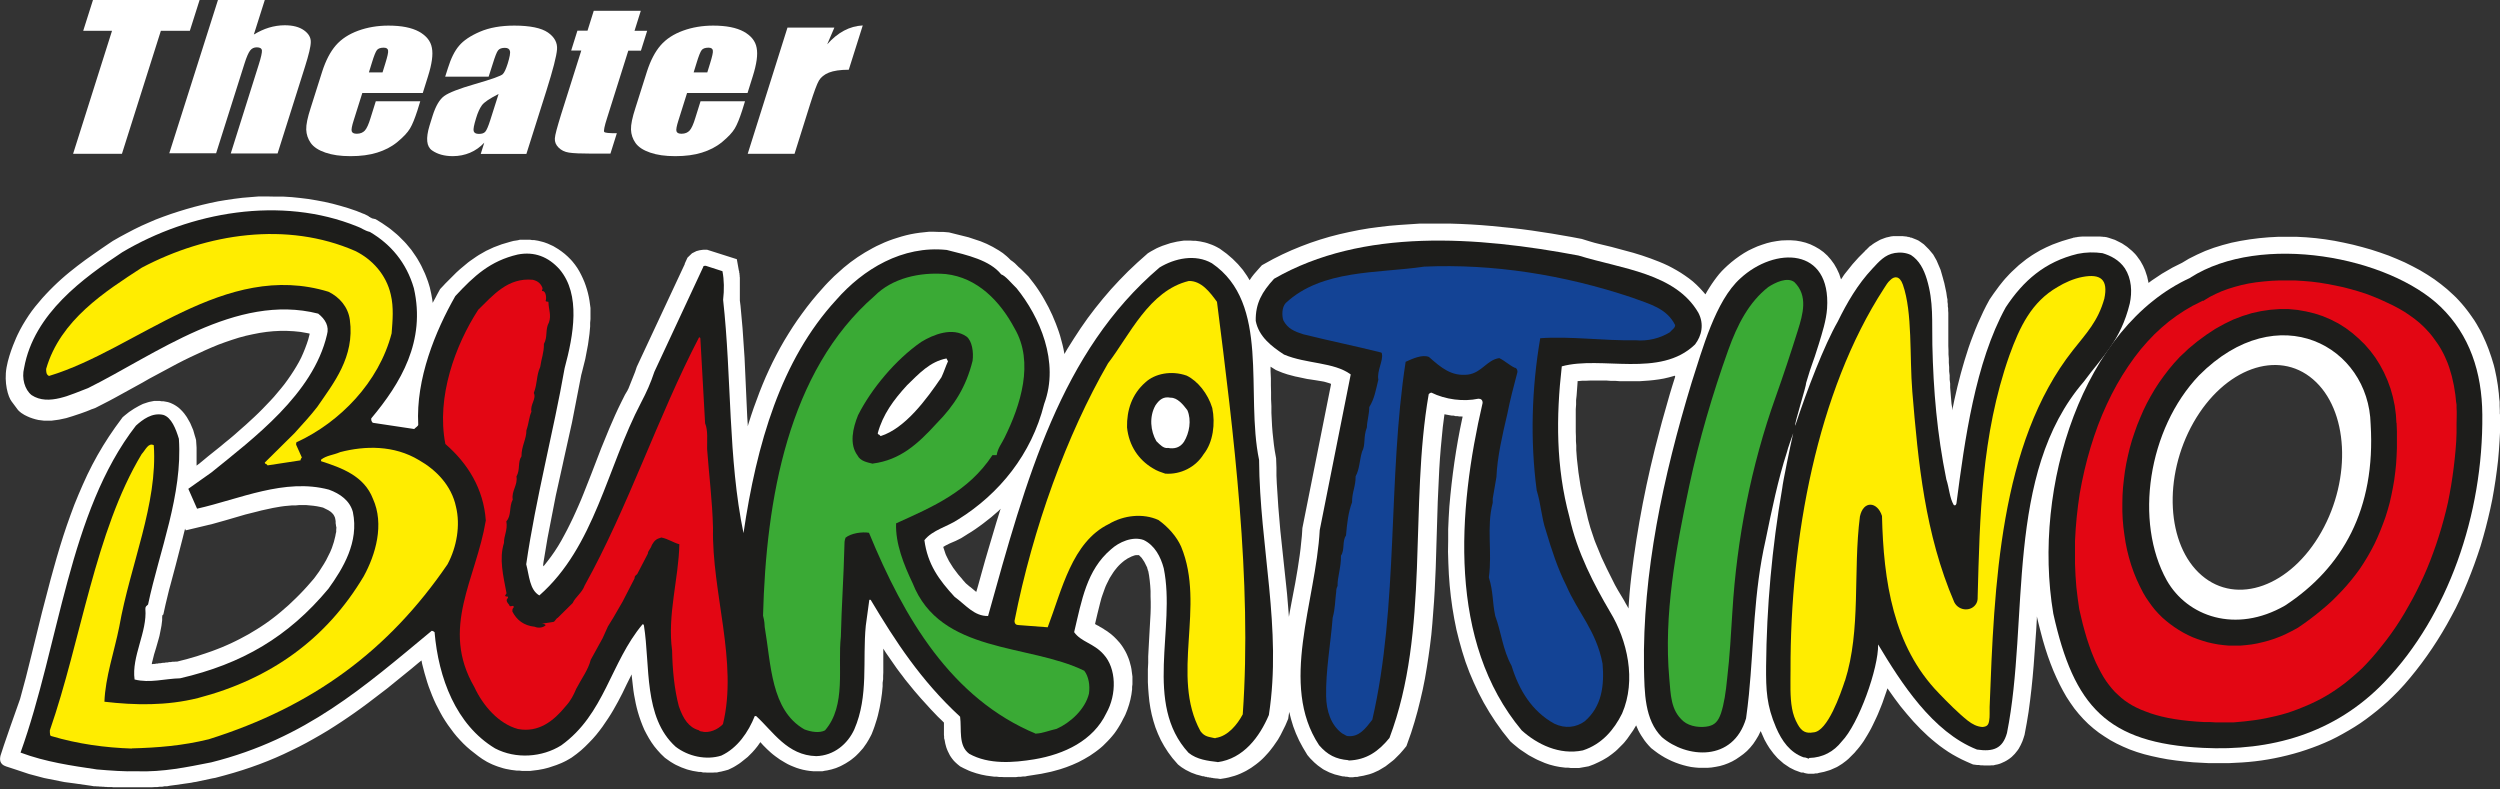
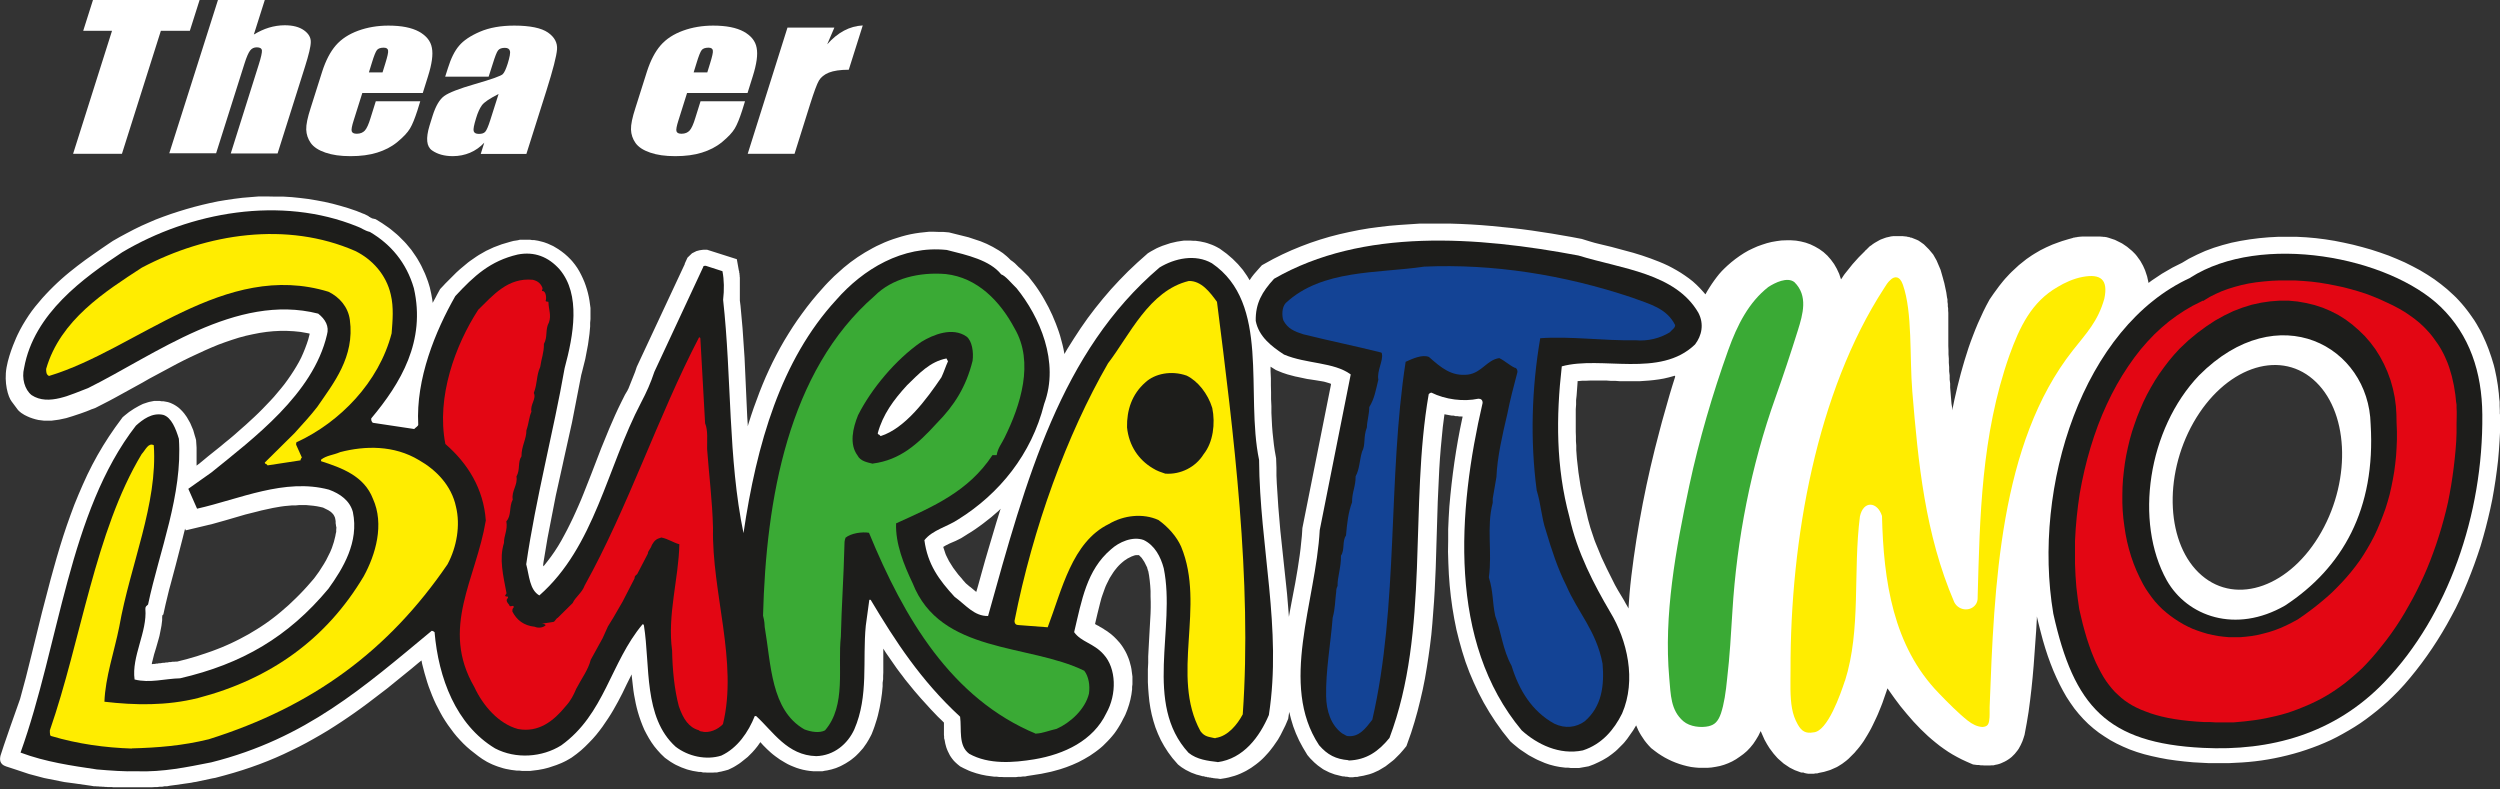
<svg xmlns="http://www.w3.org/2000/svg" id="Ebene_1" viewBox="0 0 148.42 46.84">
  <rect x="0" y="0" width="148.42" height="46.84" fill="#333333" stroke="none" />
  <defs>
    <style>.cls-1{fill:#fff;}.cls-2{fill:#134395;}.cls-3{fill:#3aaa35;}.cls-4{fill:#e30613;}.cls-5{fill:#ffed00;}.cls-6{fill:#1d1d1b;}</style>
  </defs>
  <path class="cls-1" d="m137.81,31.59c-1.82,3.22-5.01,4.37-7.1,2.57-2.09-1.79-2.31-5.86-.49-9.07,1.83-3.22,5.01-4.37,7.1-2.57,2.1,1.8,2.31,5.86.49,9.07m-38.36-9.25v.03s-.17.54-.17.54l-.16.53-.15.53-.15.53-.15.53-.14.53-.14.54-.14.54-.13.54-.13.54-.12.54-.12.54-.11.54-.11.54-.1.54-.1.54-.09.54-.09.54-.08.54-.08.54-.07.54-.07.54-.06.54-.05.54-.04.54-.02.3-.08-.15-.1-.17-.08-.15-.09-.15-.09-.15-.09-.15-.09-.15-.09-.16-.09-.16-.08-.16-.08-.16-.08-.16-.08-.16-.08-.16-.08-.16-.08-.17-.08-.17-.08-.17-.08-.17-.07-.17-.07-.17-.07-.17-.07-.17-.07-.17-.07-.18-.06-.18-.06-.18-.06-.18-.06-.18-.05-.18-.05-.18-.05-.18-.04-.18-.05-.21-.07-.29-.06-.26-.06-.26-.06-.26-.05-.26-.05-.26-.04-.26-.04-.26-.04-.26-.03-.27-.03-.26-.03-.26-.02-.26-.02-.27v-.27s-.02-.27-.02-.27v-.27s-.01-.27-.01-.27v-.27s0-.27,0-.27v-.27s0-.27,0-.27v-.27s.02-.27.02-.27v-.27s.03-.27.03-.27l.02-.27.02-.27.02-.27v-.05s.07,0,.07,0l.21-.02h.22s.23-.01.23-.01h.49s.25,0,.25,0h.26s.26.02.26.02h.27s.27.02.27.02h.28s.28,0,.28,0h.57s.29-.02.29-.02l.29-.02.29-.03.3-.04.29-.05.3-.07.29-.08.05-.02Zm-20.43.48l-1.7,8.53-.03.46-.04.38-.04.39-.05.39-.06.4-.06.4-.07.41-.07.41-.08.42-.08.42-.08.42-.08.43-.06.34-.03-.4-.04-.48-.04-.48-.05-.48-.05-.47-.05-.47-.05-.47-.05-.47-.05-.47-.05-.47-.05-.47-.04-.47-.04-.47-.04-.47-.03-.47-.03-.46-.03-.46-.02-.46v-.46s-.02-.56-.02-.56l-.08-.45-.05-.35-.04-.36-.04-.37-.03-.38-.02-.39-.02-.4v-.4s-.02-.41-.02-.41v-.41s-.01-.41-.01-.41v-.42s-.02-.42-.02-.42v-.27s0,0,0,0l.08.05.08.05.16.1.24.1.15.06.15.05.15.05.15.04.15.04.15.04.15.03.14.03.14.03.14.03.14.03.14.02.13.02.13.02.13.02.12.02.12.02.12.02.11.02.11.03.1.03.1.03.09.03Zm-19.61,7.38l-.03.08-.23.74-.22.74-.22.74-.22.75-.21.75-.21.76-.11.38-.04-.03-.06-.05-.06-.05-.06-.05-.06-.05-.06-.05-.07-.05-.07-.06-.07-.06-.06-.05-.02-.02-.08-.09-.08-.09-.07-.09-.07-.08-.07-.08-.07-.08-.06-.08-.06-.08-.06-.08-.06-.08-.06-.08-.05-.08-.05-.08-.05-.08-.05-.08-.05-.08-.04-.08-.04-.08-.04-.08-.04-.08-.04-.09-.03-.09-.03-.09-.03-.09-.03-.09-.02-.07.05-.03.05-.03.05-.03.06-.03.06-.03.06-.03.06-.03.07-.03.07-.03.07-.03.07-.03.07-.03.08-.04.08-.04.08-.04.08-.04.08-.05.08-.05.08-.05.08-.05.06-.04.23-.14.24-.16.24-.17.23-.17.23-.18.23-.18.22-.19.22-.19.11-.11Zm-39.44,1.02v.12s-.01.12-.01.12v.12s-.03.12-.03.12l-.02.12-.03.12-.03.12-.03.12-.04.12-.04.12-.04.12-.05.12-.05.12-.06.12-.06.12-.06.12-.06.12-.07.12-.07.12-.07.11-.07.11-.07.11-.07.11-.08.11-.08.11-.08.11-.06.08-.19.22-.21.24-.22.24-.22.23-.22.22-.22.21-.22.21-.23.2-.23.2-.23.19-.23.18-.24.18-.24.17-.24.16-.25.16-.25.15-.25.15-.26.14-.26.14-.26.13-.27.13-.27.12-.28.12-.28.11-.29.11-.29.1-.3.1-.3.1-.31.09-.31.09-.32.08-.23.06h-.09s-.1.01-.1.01h-.1s-.1.02-.1.02h-.09s-.09.02-.09.02h-.09s-.09.02-.09.02h-.09s-.17.03-.17.03h-.08s-.08.02-.08.02h-.08s-.08.02-.08.02h-.08s-.07.01-.07.01h-.03s0,0,0,0l.02-.11.03-.11.03-.12.03-.12.03-.12.04-.13.04-.13.04-.13.04-.14.04-.14.04-.14.04-.14.04-.15.03-.15.03-.15.03-.15.03-.16.02-.16.02-.16v-.17s.01-.11.01-.11l.06-.06.13-.59.07-.29.07-.29.07-.29.08-.29.08-.3.08-.3.08-.3.08-.3.08-.31.08-.31.08-.31.08-.31.08-.31.08-.32.07-.27.04.1,1.09-.26.25-.06.25-.06.25-.07.25-.07.25-.07.24-.07.24-.07.24-.07.24-.07.24-.07.24-.06.24-.06.24-.06.23-.06.23-.05.23-.05.23-.05.23-.04.23-.04.22-.03.22-.02.22-.02h.22s.21-.02.21-.02h.21s.21,0,.21,0l.21.02.21.02.21.03.2.04.17.04.04.02.04.02.04.02.04.02.04.02.04.02.04.02.04.02.03.02.03.02.03.02.03.02.03.02.02.02.02.02.02.02.02.02.02.02.02.02.02.02v.02s.03.02.03.02v.02s.02.02.02.02v.02s.02.02.02.02v.02s.02.02.02.02v.02s.01.02.01.02l.02.09.02.12v.12s.02.12.02.12v.12Zm128.44-6.61v-.25s-.01-.25-.01-.25v-.25s-.03-.25-.03-.25l-.02-.25-.03-.25-.03-.24-.04-.24-.04-.24-.05-.24-.05-.24-.06-.24-.07-.23-.07-.23-.08-.23-.08-.23-.09-.23-.09-.22-.1-.22-.1-.22-.11-.22-.12-.21-.12-.21-.13-.21-.14-.2-.14-.2-.15-.2-.15-.19-.16-.19-.17-.19-.17-.18-.19-.18-.34-.31-.37-.3-.39-.29-.41-.27-.43-.26-.45-.24-.46-.23-.48-.21-.49-.2-.51-.18-.52-.17-.53-.15-.54-.14-.54-.12-.55-.11-.56-.09-.56-.07-.56-.05-.56-.03h-.57s-.56,0-.56,0l-.56.03-.56.05-.55.07-.55.09-.54.11-.53.14-.52.16-.51.19-.49.22-.48.24-.4.24-.58.29-.62.36-.6.4-.2.15v-.03s-.02-.09-.02-.09l-.02-.09-.02-.09-.02-.09-.03-.09-.03-.09-.03-.09-.03-.09-.04-.09-.04-.09-.04-.09-.05-.09-.05-.09-.05-.09-.06-.09-.06-.08-.05-.07-.05-.07-.05-.06-.05-.06-.06-.06-.06-.06-.06-.06-.06-.05-.06-.05-.06-.05-.06-.05-.06-.05-.06-.04-.06-.04-.06-.04-.06-.04-.06-.04-.06-.03-.06-.03-.06-.03-.06-.03-.06-.03-.06-.03-.06-.03-.06-.02-.06-.02-.06-.02-.06-.02-.06-.02-.06-.02-.14-.04-.14-.02h-.06s-.06-.01-.06-.01h-.06s-.06-.01-.06-.01h-.06s-.06,0-.06,0h-.06s-.06,0-.06,0h-.06s-.06,0-.06,0h-.06s-.06,0-.06,0h-.11s-.06,0-.06,0h-.06s-.06,0-.06,0h-.06s-.06,0-.06,0h-.06s-.06,0-.06,0h-.06s-.06.01-.06.01h-.06s-.06.01-.06.01h-.06s-.06.02-.06.02h-.06s-.06.02-.06.02h-.06s-.08.03-.08.03l-.22.06-.2.06-.2.06-.2.07-.19.07-.19.07-.18.08-.18.08-.18.09-.18.09-.17.1-.17.1-.16.1-.16.11-.16.11-.15.12-.15.12-.15.12-.14.13-.14.13-.14.13-.13.13-.13.14-.13.14-.12.14-.12.15-.12.15-.11.15-.11.15-.11.15-.11.16-.13.19-.2.37-.17.34-.16.35-.16.35-.15.36-.14.36-.14.37-.13.37-.12.38-.12.38-.11.38-.11.39-.1.39-.1.39-.09.39-.09.39-.08.39-.05.23v-.15s-.04-.24-.04-.24l-.02-.24-.02-.24-.02-.24-.02-.24v-.24s-.03-.24-.03-.24v-.25s-.03-.24-.03-.24v-.25s-.02-.25-.02-.25v-.25s-.02-.25-.02-.25v-.25s-.01-.25-.01-.25v-.12s0-.12,0-.12v-.12s0-.12,0-.12v-.12s0-.12,0-.12v-.49s0-.12,0-.12v-.12s0-.13,0-.13v-.13s0-.13,0-.13v-.13s-.01-.13-.01-.13v-.13s-.02-.13-.02-.13v-.13s-.02-.13-.02-.13v-.14s-.03-.14-.03-.14l-.02-.14-.02-.14-.03-.14-.03-.14-.03-.14-.03-.14-.04-.14-.04-.15-.04-.14-.02-.07-.02-.07-.02-.07-.02-.07-.02-.07-.03-.07-.03-.07-.03-.07-.03-.07-.03-.07-.03-.07-.03-.07-.03-.07-.04-.07-.04-.07-.04-.07-.04-.07-.04-.07-.05-.06-.05-.06-.05-.06-.05-.06-.05-.06-.06-.06-.06-.06-.06-.06-.06-.06-.06-.06-.07-.05-.07-.05-.07-.05-.12-.08-.11-.05-.05-.02-.05-.02-.05-.02-.05-.02-.05-.02-.05-.02h-.05s-.05-.03-.05-.03h-.05s-.05-.02-.05-.02h-.05s-.05-.02-.05-.02h-.05s-.05-.01-.05-.01h-.05s-.05-.01-.05-.01h-.05s-.05,0-.05,0h-.05s-.05,0-.05,0h-.1s-.05,0-.05,0h-.05s-.05,0-.05,0h-.05s-.05,0-.05,0h-.05s-.04.01-.04.01h-.04s-.05.01-.05.01l-.08.02-.09.02-.09.02-.09.03-.08.03-.08.03-.08.03-.08.04-.07.04-.07.04-.07.04-.07.04-.06.04-.06.04-.06.05-.06.04-.06.04-.05.05-.05.05-.05.05-.05.05-.05.04-.04.05-.04.04-.04.04-.04.04-.04.04-.04.04-.04.04-.04.04-.04.04-.04.04-.09.1-.09.1-.09.1-.09.1-.08.1-.08.1-.08.1-.08.1-.08.1-.08.1-.07.1-.07.11-.07.1h0s-.11-.33-.11-.33l-.14-.3-.16-.28-.19-.26-.21-.24-.23-.21-.25-.18-.26-.15-.27-.13-.28-.1-.28-.07-.29-.05-.29-.02h-.29s-.29.01-.29.01l-.29.04-.29.05-.28.07-.28.09-.28.1-.27.12-.27.13-.26.15-.26.17-.25.18-.24.19-.23.2-.17.16-.17.17-.16.18-.15.19-.14.19-.14.2-.13.2-.13.21-.12.21h0s-.12-.14-.12-.14l-.2-.22-.21-.21-.22-.2-.23-.18-.24-.17-.24-.16-.25-.15-.25-.14-.25-.13-.26-.12-.26-.11-.26-.1-.26-.1-.26-.09-.26-.09-.26-.08-.26-.08-.26-.07-.26-.07-.26-.07-.26-.07-.26-.07-.25-.06-.25-.06-.25-.06-.24-.06-.24-.07-.23-.07-.29-.09-.63-.12-.58-.1-.58-.1-.59-.09-.59-.09-.6-.08-.6-.07-.6-.06-.6-.06-.6-.05-.61-.04-.61-.03-.61-.02h-.61s-.61,0-.61,0h-.61s-.6.04-.6.04l-.6.04-.6.05-.6.07-.6.08-.59.1-.59.12-.58.13-.58.15-.57.17-.57.19-.56.21-.56.23-.55.25-.54.27-.67.37-.19.21-.07.08-.07.08-.07.08-.07.08-.07.09-.07.09-.06.09-.06.09h0s-.15-.25-.15-.25l-.25-.36-.29-.34-.32-.32-.35-.3-.41-.3-.18-.1-.14-.07-.14-.06-.14-.05-.14-.05-.14-.04-.14-.03-.14-.03-.14-.02-.14-.02h-.14s-.14-.01-.14-.01h-.14s-.14,0-.14,0h-.14s-.14.02-.14.02l-.13.02-.13.02-.13.03-.13.03-.13.03-.12.04-.12.04-.12.04-.12.04-.12.05-.12.05-.11.05-.11.06-.11.06-.11.06-.18.11-.63.56-.54.51-.52.53-.5.54-.48.56-.46.57-.44.58-.42.6-.4.61-.39.62-.18.31v-.04s-.05-.27-.05-.27l-.06-.26-.07-.26-.07-.26-.08-.25-.09-.25-.09-.24-.1-.24-.1-.24-.11-.23-.11-.23-.12-.22-.12-.22-.12-.21-.13-.21-.13-.2-.13-.19-.14-.19-.14-.18-.17-.22-.07-.07-.03-.03-.03-.03-.03-.03-.03-.03-.03-.03-.03-.03-.03-.03-.03-.03-.03-.03-.03-.03-.03-.03-.03-.03-.03-.03-.04-.03-.03-.03-.04-.03-.04-.04-.04-.04-.04-.04-.04-.04-.04-.04-.04-.04-.05-.04-.05-.04-.05-.04-.06-.04-.03-.02-.04-.04-.1-.1-.11-.1-.11-.09-.11-.09-.12-.08-.12-.08-.12-.07-.12-.07-.12-.07-.12-.06-.12-.06-.12-.06-.12-.05-.12-.05-.12-.05-.12-.04-.12-.04-.12-.04-.12-.04-.12-.04-.12-.04-.12-.03-.12-.03-.12-.03-.12-.03-.12-.03-.12-.03-.12-.03-.12-.03-.2-.05-.35-.03h-.28s-.28-.01-.28-.01h-.28s-.28.03-.28.03l-.28.03-.27.04-.27.05-.26.06-.26.07-.26.08-.25.08-.25.09-.25.1-.24.11-.24.11-.23.12-.23.13-.23.13-.22.14-.22.14-.21.15-.21.15-.2.16-.2.16-.19.17-.19.17-.19.17-.18.18-.18.18-.17.18-.16.18-.31.35-.31.37-.3.38-.29.39-.28.39-.27.4-.26.41-.25.41-.24.42-.23.43-.22.43-.21.44-.2.44-.19.45-.18.45-.17.46-.17.46-.16.47-.15.47-.05.17v-.11s-.03-.44-.03-.44l-.02-.44-.02-.44-.02-.44-.02-.44-.02-.44-.02-.44-.02-.44-.02-.44-.03-.44-.03-.44-.03-.44-.03-.44-.04-.44-.04-.44-.04-.44-.04-.32h0s0-.07,0-.07v-.07s0-.06,0-.06v-.06s0-.07,0-.07v-.06s0-.06,0-.06v-.06s0-.06,0-.06v-.06s0-.06,0-.06v-.19s0-.06,0-.06v-.06s0-.06,0-.06v-.06s0-.06,0-.06v-.06s0-.06,0-.06v-.06s-.01-.06-.01-.06v-.06s-.01-.06-.01-.06v-.06s-.02-.06-.02-.06v-.06s-.02-.06-.02-.06l-.12-.67-1.76-.56h-.23s-.09.01-.09.01l-.13.02-.19.05-.26.13-.27.26-.16.35v.03s-2.85,6.1-2.85,6.1l-.04.12-.02.06-.02.06-.02.06-.02.05-.02.05-.02.05-.02.05-.02.05-.02.05-.02.05-.02.05-.02.05-.02.05-.02.05-.02.05-.02.05-.02.05-.02.05-.02.05-.02.05-.02.05-.02.05-.02.05-.03.05-.02.05-.03.05-.03.05-.03.05-.03.05-.03.05-.03.06-.19.38-.19.39-.18.39-.17.39-.17.39-.16.39-.16.39-.16.39-.15.39-.15.39-.15.39-.15.39-.15.38-.15.38-.15.38-.15.37-.16.37-.16.36-.16.35-.17.35-.17.34-.18.34-.18.33-.19.32-.2.31-.21.3-.22.29-.22.28v.02s-.03-.07-.03-.07v-.02s.02-.16.02-.16l.06-.36.06-.36.06-.36.06-.36.07-.36.07-.36.07-.36.07-.36.07-.36.07-.36.07-.36.08-.36.08-.36.08-.36.08-.36.08-.36.08-.37.08-.36.08-.36.08-.36.08-.36.08-.36.08-.36.07-.36.07-.36.07-.36.07-.36.07-.36.07-.36.07-.36.06-.31.04-.15.05-.2.05-.2.05-.2.05-.2.04-.21.04-.21.04-.21.04-.21.03-.21.03-.22.03-.22.02-.22.02-.22v-.22s.02-.22.02-.22v-.22s0-.22,0-.22v-.22s-.03-.22-.03-.22l-.03-.22-.04-.22-.05-.22-.06-.22-.07-.22-.08-.22-.09-.21-.1-.21-.11-.21-.12-.2-.14-.2-.16-.2-.1-.11-.08-.08-.09-.09-.09-.08-.09-.08-.09-.07-.09-.07-.1-.07-.1-.07-.1-.06-.1-.06-.1-.06-.11-.05-.11-.05-.11-.05-.11-.04-.11-.04-.11-.03-.12-.03-.12-.03-.12-.02-.12-.02h-.12s-.12-.02-.12-.02h-.12s-.12,0-.12,0h-.12s-.12,0-.12,0h-.12s-.12.03-.12.03l-.12.02-.14.02-.19.05-.17.05-.17.05-.17.05-.16.06-.16.06-.16.06-.15.07-.15.07-.15.07-.14.08-.14.08-.14.08-.14.09-.13.09-.13.09-.13.09-.12.09-.12.1-.12.1-.12.1-.12.1-.11.1-.11.1-.11.11-.11.11-.11.11-.11.11-.11.11-.11.11-.11.12-.19.2-.17.31-.11.21-.12.22-.04.08-.03-.22-.06-.33-.08-.36-.06-.2-.05-.16-.06-.16-.06-.16-.06-.15-.07-.15-.07-.15-.07-.15-.08-.15-.08-.14-.08-.14-.09-.14-.09-.13-.09-.13-.09-.13-.1-.12-.1-.12-.1-.12-.11-.12-.11-.11-.11-.11-.11-.11-.12-.11-.12-.1-.12-.1-.12-.1-.12-.09-.13-.09-.13-.09-.13-.09-.13-.08-.26-.16-.17-.04h0s0,0,0,0h0s0,0,0,0h0s0,0,0,0h0s0,0,0,0h0s-.01,0-.01,0h-.01s-.01-.01-.01-.01h-.01s-.01-.01-.01-.01h-.02s-.02-.02-.02-.02h-.02s-.02-.02-.02-.02h-.02s-.02-.03-.02-.03h-.03s-.03-.03-.03-.03l-.03-.02-.03-.02-.04-.02-.04-.02-.04-.02-.04-.02-.04-.02-.05-.02h-.01s-.42-.17-.42-.17l-.47-.16-.47-.14-.48-.13-.48-.11-.48-.09-.48-.08-.49-.06-.49-.05-.49-.03h-.49s-.49-.01-.49-.01h-.49s-.49.04-.49.04l-.48.04-.48.06-.48.07-.48.08-.48.1-.47.11-.47.12-.46.13-.46.14-.46.15-.45.16-.45.17-.44.19-.43.19-.43.21-.42.22-.41.22-.42.24-.24.16-.22.15-.22.15-.23.16-.23.16-.24.17-.24.17-.24.18-.24.18-.24.19-.24.19-.24.2-.24.21-.23.21-.23.22-.23.23-.22.23-.22.24-.21.25-.21.25-.2.26-.19.27-.18.28-.17.28-.16.29-.15.3s-.49,1.02-.65,1.93.09,1.75.3,2.02l.38.51.07.07.12.1.19.12.16.08.16.07.17.06.17.05.17.04.16.02.16.02h.16s.16,0,.16,0h.15s.15-.02.15-.02l.15-.02.14-.02.14-.03.14-.03.14-.03.13-.04.13-.04.13-.04.12-.04.12-.04.12-.04.12-.04.11-.04.11-.04.11-.04.1-.04.1-.04.09-.04.09-.03.14-.05.43-.22.39-.2.39-.21.4-.22.4-.22.4-.22.4-.22.4-.23.41-.22.41-.22.41-.22.41-.22.41-.21.41-.2.41-.19.41-.19.41-.18.41-.17.41-.15.41-.14.41-.13.41-.11.41-.09.41-.08.41-.06.4-.04.4-.02h.4s.4.02.4.02l.4.04.4.07.15.03h0s0,.02,0,.02h0s0,.02,0,.02l-.08.31-.09.27-.1.27-.11.27-.12.27-.14.27-.15.26-.16.26-.17.26-.18.26-.19.26-.2.25-.21.25-.21.25-.22.24-.23.24-.23.24-.24.24-.24.23-.25.23-.25.23-.25.22-.25.22-.25.22-.25.21-.26.21-.25.21-.25.2-.25.2-.25.2-.24.2-.22.18-.02.02-.04.03-.04.03-.04.03-.04.03-.04.03h0s0-.05,0-.05v-.34s0-.34,0-.34v-.34s-.03-.45-.03-.45l-.05-.18-.02-.06-.02-.07-.02-.07-.02-.07-.02-.07-.02-.07-.03-.07-.03-.07-.03-.07-.03-.07-.03-.07-.03-.07-.04-.07-.04-.07-.04-.07-.04-.07-.04-.07-.05-.07-.05-.07-.05-.07-.06-.07-.06-.07-.07-.07-.07-.07-.08-.07-.08-.06-.09-.06-.1-.06-.1-.05-.11-.05-.15-.05-.16-.03-.11-.02h-.11s-.11-.02-.11-.02h-.11s-.11,0-.11,0h-.11s-.1.02-.1.02l-.1.02-.1.02-.1.03-.09.03-.09.03-.09.03-.08.04-.08.04-.08.04-.07.04-.07.04-.07.04-.07.04-.06.04-.06.04-.06.04-.06.04-.06.04-.05.04-.05.04-.05.04-.05.04-.05.04-.13.11-.44.6-.37.54-.35.55-.33.56-.31.57-.29.58-.27.59-.26.6-.25.61-.23.62-.22.62-.21.63-.2.64-.19.64-.18.64-.18.65-.17.65-.17.65-.17.65-.16.65-.16.65-.16.65-.16.65-.16.64-.16.64-.17.63-.17.63S.08,44.65.03,44.86s-.07.51.33.64l.61.2.15.05.15.05.15.05.15.05.15.05.15.04.15.04.15.04.15.04.15.04.15.04.15.03.15.03.15.03.15.03.15.03.15.03.15.03.15.03.15.02.15.02.15.02.15.02.14.02.14.02.14.02.14.02.14.02.14.02.14.02.17.03h.11s.08.01.08.01h.08s.08.01.08.01h.08s.08.01.08.01h.08s.08.01.08.01h.08s.08.01.08.01h.08s.08,0,.08,0h.08s.08.01.08.01h.08s.08,0,.08,0h.08s.08,0,.08,0h.08s.08,0,.08,0h.08s.08,0,.08,0h.08s.08,0,.08,0h.08s.08,0,.08,0h.15s.08,0,.08,0h.08s.08,0,.08,0h.05s.13,0,.13,0h.16s.16,0,.16,0h.15s.15,0,.15,0h.15s.15-.01.15-.01h.15s.15-.02.15-.02h.15s.15-.03.15-.03h.15s.15-.03.15-.03l.15-.02.15-.02.14-.02.14-.02.14-.02.14-.02.14-.02.14-.02.14-.02.14-.03.14-.02.14-.03.14-.03.14-.03.14-.03.14-.03.14-.03.14-.03.17-.03.56-.15.53-.15.52-.16.51-.17.5-.18.49-.19.48-.2.47-.21.46-.22.45-.22.44-.23.43-.24.42-.24.42-.25.41-.26.4-.26.4-.27.39-.27.39-.28.38-.28.38-.29.38-.29.38-.29.37-.3.37-.3.37-.3.37-.3.37-.31.2-.16.04.21.07.27.07.27.08.27.08.27.09.27.1.26.1.26.11.26.12.26.13.25.13.25.14.25.15.24.16.24.17.23.17.23.18.22.19.21.2.21.21.2.22.19.23.18.23.18.24.17.28.17.18.09.15.07.15.06.16.06.16.05.16.05.16.04.16.03.16.03.16.02.16.02h.16s.16.02.16.02h.16s.16,0,.16,0h.16s.16-.02.16-.02l.16-.02.16-.02.16-.03.16-.03.16-.04.15-.04.15-.05.15-.05.15-.05.15-.06.15-.06.15-.07.14-.07.14-.08.17-.1.3-.22.26-.21.24-.22.23-.23.22-.23.21-.24.19-.24.18-.24.17-.25.17-.25.16-.25.15-.25.14-.25.14-.25.13-.25.13-.25.12-.25.12-.25.12-.24.12-.24.06-.13.02.17.03.26.03.26.03.26.04.26.05.26.05.26.06.26.07.26.08.26.09.26.1.26.11.26.13.25.14.25.15.24.17.24.19.23.2.22.24.23.14.1.1.07.1.07.1.06.1.06.11.06.11.05.11.05.11.05.11.04.11.04.11.04.11.03.12.03.12.03.12.02.12.02.12.02h.12s.12.03.12.03h.12s.12.01.12.01h.12s.12,0,.12,0h.12s.12-.01.12-.01h.12s.12-.03.12-.03l.12-.02.12-.03.12-.03.18-.05.19-.09.12-.06.12-.07.11-.07.11-.07.11-.08.1-.08.1-.08.1-.08.1-.08.09-.09.09-.09.09-.09.08-.09.08-.09.08-.1.08-.1.07-.1.07-.1.02-.03.08.09.1.11.11.11.11.11.12.11.12.11.12.1.13.1.14.1.14.1.15.09.15.09.16.09.17.08.17.07.18.07.19.06.19.05.2.04.2.03.21.02h.24s.17,0,.17,0h.14s.14-.03.14-.03l.14-.02.13-.03.13-.03.13-.04.13-.04.12-.05.12-.05.12-.06.11-.06.11-.06.11-.07.11-.07.1-.07.1-.08.1-.08.09-.08.09-.09.09-.09.08-.09.08-.09.08-.09.07-.1.07-.1.07-.1.06-.1.06-.1.06-.11.06-.11.06-.12.09-.23.08-.22.07-.22.07-.22.06-.22.05-.22.05-.22.04-.22.04-.22.03-.21.03-.21.02-.21.02-.21v-.21s.03-.21.03-.21v-.2s.01-.2.01-.2v-.2s0-.2,0-.2v-.2s0-.2,0-.2v-.19s0-.19,0-.19v-.19s0-.05,0-.05h0s.15.24.15.24l.16.23.16.23.16.23.16.23.17.23.17.22.17.23.18.22.18.22.18.22.19.22.19.22.2.22.2.22.2.22.21.22.21.22.22.21.14.14v.06s0,.07,0,.07v.08s0,.08,0,.08v.08s0,.09,0,.09v.09s0,.09,0,.09v.09s.01.1.01.1v.1s.03.1.03.1l.02.11.02.11.03.11.03.11.04.11.05.12.06.12.06.12.07.11.08.11.09.11.1.1.11.1.16.13.21.11.15.07.15.07.15.06.15.05.15.05.15.04.15.04.15.03.15.03.15.02.15.02.15.02h.15s.15.02.15.02h.15s.15.01.15.01h.14s.14,0,.14,0h.14s.14,0,.14,0h.14s.14-.02.14-.02h.14s.14-.02.14-.02h.13s.13-.03.13-.03l.13-.02.13-.02.13-.02.12-.02.13-.02.19-.03.19-.04.19-.04.19-.04.19-.05.18-.05.18-.05.18-.06.18-.06.18-.07.18-.07.18-.08.18-.08.17-.09.17-.09.17-.1.17-.1.16-.11.16-.11.16-.12.15-.12.15-.13.14-.14.14-.14.14-.15.13-.15.13-.16.12-.17.11-.17.11-.18.1-.18.08-.16.06-.11.07-.14.06-.15.06-.15.05-.15.05-.15.04-.15.04-.15.03-.15.03-.15.02-.15.02-.15v-.15s.02-.15.02-.15v-.16s0-.15,0-.15v-.15s-.02-.15-.02-.15l-.02-.15-.02-.15-.03-.15-.04-.15-.04-.15-.05-.15-.06-.15-.06-.14-.07-.14-.08-.14-.08-.13-.09-.13-.1-.13-.1-.11-.08-.09-.08-.08-.08-.08-.08-.07-.08-.07-.08-.06-.08-.06-.08-.06-.08-.05-.08-.05-.07-.05-.07-.04-.07-.04-.07-.04-.06-.04-.06-.03-.06-.03-.05-.03-.05-.03h0s.02-.09.02-.09l.04-.17.04-.17.04-.17.04-.16.04-.16.04-.16.04-.16.04-.15.04-.15.05-.15.05-.14.05-.14.05-.14.05-.13.06-.13.06-.12.06-.12.06-.12.07-.11.07-.11.07-.11.07-.1.08-.1.08-.1.09-.1.09-.09.1-.09.12-.1.04-.03.03-.02.03-.02.03-.02.03-.02.03-.02.03-.02.04-.02.04-.02.04-.02.04-.02.04-.02.04-.02.04-.02h.04s.04-.03.04-.03h.03s.03-.02.03-.02h.03s.03-.01.03-.01h.03s.03,0,.03,0h.03s.02,0,.02,0h.06s.02,0,.02,0h0s.01,0,.01,0l.02.02.02.02.02.02.02.02.02.02.02.02.02.02.02.02.02.03.02.03.02.03.02.03.02.03.02.03.02.03.02.03.02.04.02.04.02.04.02.04.02.04.02.04.02.04.02.04.02.05v.05s.03.05.03.05v.05s.02.01.02.01l.05.27.04.3.03.31.02.32v.32s.01.33.01.33v.34s-.01.35-.01.35l-.02.35-.02.36-.02.36-.02.36-.02.37-.02.37-.02.38v.38s-.02.38-.02.38v.38s0,.38,0,.38l.02.38.03.38.04.39.06.39.08.39.1.38.12.38.15.38.17.37.2.36.23.36.26.35.33.38.14.11.08.06.08.05.08.05.08.05.08.04.08.04.08.04.08.04.08.03.08.03.08.03.08.03.08.02.08.02.07.02.07.02.07.02h.07s.07.03.07.03h.07s.07.03.07.03h.07s.07.02.07.02h.06s.06.02.06.02h.06s.06.02.06.02h.06s.06.01.06.01h.06s.2.03.2.03l.31-.05.19-.04.18-.05.18-.05.17-.06.17-.07.17-.08.16-.08.15-.09.15-.09.14-.1.14-.1.14-.11.13-.11.12-.11.12-.12.11-.12.11-.12.11-.13.1-.13.1-.13.09-.13.09-.13.09-.13.08-.14.08-.14.07-.14.07-.14.07-.14.07-.14.06-.14.11-.26.06-.41h0s.11.43.11.43l.13.43.16.42.19.42.22.41.27.45.11.13.06.07.06.06.06.06.06.06.06.06.07.06.07.06.07.06.07.05.07.05.07.05.07.05.08.05.08.04.08.04.08.04.08.04.08.03.08.03.08.03.08.03.08.02.08.02.08.02.08.02.08.02.09.02h.08s.09.02.09.02h.08s.15.03.15.03h.19s.13-.02.13-.02h.13s.12-.03.12-.03l.12-.02.12-.02.12-.03.12-.03.12-.03.12-.04.11-.04.11-.05.11-.05.11-.05.1-.06.1-.06.1-.06.1-.06.09-.07.09-.07.09-.07.09-.07.09-.07.08-.07.08-.08.08-.08.08-.08.08-.08.07-.08.07-.08.07-.08.18-.22.28-.79.2-.64.18-.64.16-.64.15-.65.13-.65.11-.65.1-.65.09-.65.08-.66.06-.66.05-.66.05-.66.04-.66.03-.66.03-.66.02-.66.02-.66.02-.65.02-.65.02-.65.02-.65.03-.65.03-.64.03-.64.04-.63.05-.63.06-.63.06-.62.08-.62.02-.14.1.02.11.02.11.02.11.02h.11s.11.03.11.03h.11s.11.02.11.02h.11s.1.01.1.01l-.03.13-.13.63-.12.64-.11.65-.1.65-.09.66-.08.66-.07.66-.06.66-.04.67-.03.67v.67s-.01.67-.01.67l.02.67.03.67.05.67.07.66.09.66.11.65.13.65.16.64.18.64.2.63.23.62.26.61.28.6.31.59.34.58.37.57.4.56.47.59.17.15.11.09.11.09.11.09.11.08.12.08.12.08.12.08.12.08.13.07.13.07.13.07.14.07.14.06.14.06.14.06.14.05.15.05.15.04.15.04.15.03.16.03.16.02.16.02h.16s.16.02.16.02h.17s.17,0,.17,0h.17s.17-.03.17-.03l.17-.03.22-.04.19-.07.13-.05.13-.06.13-.06.12-.06.12-.06.12-.07.12-.07.11-.07.11-.08.11-.08.1-.08.1-.08.1-.09.09-.09.09-.09.09-.09.09-.09.08-.09.08-.1.08-.1.07-.1.07-.1.07-.1.07-.1.07-.1.06-.1.06-.1.06-.1.06.14.07.16.08.15.09.15.1.15.1.15.11.14.12.14.16.17.22.17.19.14.2.13.2.12.21.11.21.1.22.09.22.08.23.07.23.06.24.05.24.03.24.02h.24s.25,0,.25,0l.25-.02.25-.04.25-.05.24-.07.24-.09.24-.11.23-.13.22-.15.22-.16.21-.18.19-.2.18-.22.16-.24.15-.25.13-.27h0s.03.06.03.06l.04.09.04.09.04.09.04.09.04.09.05.09.05.09.05.09.05.08.05.08.05.08.06.08.06.08.06.08.06.08.07.08.07.08.07.08.07.07.08.07.08.07.08.07.08.07.09.06.09.06.09.06.09.06.1.05.1.05.1.05.11.04.27.1h.13s.07.03.07.03l.09.02.12.02h.11s.13,0,.13,0h.1s.1-.02.1-.02h.1s.1-.03.1-.03l.1-.02.1-.02.1-.02.1-.03.1-.03.1-.03.09-.03.09-.04.09-.04.09-.04.09-.04.09-.05.08-.05.08-.05.08-.05.08-.06.08-.06.08-.06.07-.06.07-.06.07-.07.07-.07.07-.07.07-.07.07-.07.06-.07.03-.04.09-.1.13-.16.12-.16.12-.17.11-.18.11-.18.11-.19.11-.2.1-.2.1-.21.1-.21.1-.22.09-.22.09-.22.09-.23.08-.23.08-.23.08-.23.06-.18.07.1.17.24.17.24.18.24.18.24.19.23.19.23.2.23.2.23.21.22.21.22.22.21.22.21.23.2.23.19.24.19.25.18.25.17.26.16.27.15.27.14.28.13.39.17.23.03h.11s.11.02.11.02h.11s.11.01.11.01h.11s.11,0,.11,0h.11s.11-.01.11-.01h.11s.11-.03.11-.03l.11-.02.11-.03.11-.04.11-.05.11-.05.11-.06.11-.07.1-.07.1-.08.09-.09.09-.09.08-.1.08-.1.07-.1.06-.11.06-.11.05-.11.05-.11.04-.11.04-.12.05-.16.13-.7.11-.67.09-.68.08-.68.07-.69.06-.69.05-.69.05-.7.05-.7.04-.7v-.13s.1.42.1.42l.13.51.13.49.14.47.15.46.16.44.17.43.18.41.19.4.2.38.21.37.23.35.24.34.26.32.27.3.29.29.31.27.32.25.34.23.35.22.37.2.38.18.4.17.42.15.43.13.44.11.46.1.48.09.49.07.51.06.53.05.55.03.39.02h.39s.39,0,.39,0h.39s.39-.02.39-.02l.39-.02.39-.03.39-.04.39-.05.38-.06.38-.07.38-.08.38-.09.38-.1.38-.11.37-.12.37-.13.37-.14.36-.15.36-.16.36-.18.35-.19.35-.2.35-.21.34-.22.34-.24.33-.25.33-.26.32-.27.32-.28.31-.3.31-.31.36-.39.35-.41.34-.42.33-.43.32-.44.31-.45.3-.46.29-.47.28-.48.27-.49.26-.49.24-.5.23-.51.22-.52.21-.53.2-.53.19-.54.18-.54.16-.55.15-.55.14-.56.13-.56.12-.57.1-.57.09-.57.08-.58.07-.58.05-.58.04-.58.03-.58v-.59s.02-.58.02-.58Z" />
-   <path class="cls-6" d="m107.4,45c.82-.02,1.47-.38,1.94-.98,1.01-1.04,2.19-4.37,2.16-5.76,1.36,2.27,3.23,5.2,5.87,6.24.96.14,1.52-.05,1.78-.98,1.34-6.7-.17-15.37,4.56-20.86,1.11-1.51,2.19-2.43,2.73-4.64.15-.69.11-1.47-.29-2.09-.34-.5-.84-.75-1.33-.9-.49-.07-.98-.06-1.47.04-1.96.47-3.24,1.61-4.27,3.17-1.81,3.28-2.44,7.89-2.93,11.65-.03.11-.09.14-.16.09-.25-.42-.27-1.02-.44-1.52-.55-2.71-.77-5.26-.83-7.99-.03-1.38.08-2.55-.33-3.9-.18-.59-.45-1.11-.94-1.43-.31-.15-.65-.17-.96-.12-.59.1-.93.5-1.33.93-.88.94-1.5,2.01-2.06,3.15-.8,1.4-1.81,4.02-2.52,6.17-.08-.05.66-2.35.65-2.55.38-1.29.34-.97.75-2.3.2-.66.44-1.39.49-2.11.24-3.65-3.1-3.67-5.15-1.78-1.48,1.33-2.26,4.24-2.89,6.18-1.7,5.6-2.92,11.32-2.83,16.92.03,1.48.03,3.1,1.06,4.13,1.47,1.26,4.23,1.49,5-1.11.07-.48.12-.95.17-1.42.3-3.07.28-6.05.99-9.17.37-1.8.74-3.6,1.27-5.23,0-.08.37-1.11.37-1.11-.16.69-.62,2.91-.65,3.25-.61,3.54-.93,7.06-.96,10.59-.01,1.42.03,2.32.59,3.63.35.81.83,1.48,1.63,1.77.16,0,.25.08.33.08" />
  <path class="cls-6" d="m80.06,45.15c1.06-.03,1.79-.55,2.43-1.34,2.4-6.36,1.17-13.74,2.33-20.41,0,0,.08-.09.16-.09.83.41,1.9.55,2.79.36.16,0,.25.08.25.25-1.49,6.42-2.06,14.19,2.32,19.44.92.83,2.24,1.48,3.63,1.19,1.14-.37,1.86-1.24,2.33-2.19.86-1.98.31-4.35-.71-6.03-.94-1.6-1.96-3.53-2.42-5.65-.8-2.96-.79-5.94-.45-8.93,2.36-.65,5.83.71,7.91-1.3.4-.52.55-1.21.2-1.88-1.36-2.35-4.56-2.61-7.12-3.4-6-1.13-12.81-1.65-18.07,1.38-.72.78-1.11,1.47-1.09,2.5.18.93.93,1.51,1.68,2,1.32.56,2.96.44,3.96,1.18l-1.84,9.24c-.23,4.26-2.42,9.17-.04,12.77.5.58,1,.83,1.74.89" />
  <path class="cls-6" d="m72.28,45.25c1.55-.21,2.5-1.51,3.05-2.8.79-5.13-.55-10.03-.58-15.14-.83-3.98.69-9.3-2.8-11.68-.99-.57-2.22-.29-3.11.25-5.87,5-7.91,12.54-10.18,20.69-.82.02-1.32-.65-1.99-1.14-.92-1-1.6-1.92-1.79-3.36.48-.61,1.37-.8,2.02-1.24,2.42-1.51,4.34-3.85,5.09-6.85.93-2.49-.28-5.19-1.63-6.86-.34-.33-.67-.75-.92-.83-.67-.84-1.99-1.14-3.23-1.45-2.63-.28-4.97,1.14-6.57,2.97-3.28,3.57-4.72,8.55-5.5,13.84-.92-4.41-.7-9.26-1.21-13.85.07-.6.06-1.19-.04-1.7l-.99-.32c-.08,0-.16,0-.16.09l-2.89,6.2c-.23.69-.46,1.2-.78,1.81-2.04,3.88-2.76,8.58-6.05,11.47-.58-.33-.6-1.18-.78-1.85.57-3.93,1.62-7.87,2.28-11.64.53-1.97.97-4.37-.3-5.87-.67-.75-1.5-1.07-2.48-.88-1.63.38-2.59,1.26-3.71,2.47-1.18,2.07-2.35,4.91-2.2,7.63,0,.09-.16.17-.24.26l-2.46-.37s-.08-.08-.09-.17v-.09c1.75-2.09,3.25-4.59,2.53-7.73-.44-1.52-1.37-2.61-2.61-3.34-.33-.08-.5-.24-.74-.32-4.55-1.85-9.93-.87-13.97,1.53-2.26,1.5-5.24,3.62-5.82,6.87-.15.6.03,1.28.45,1.61,1,.66,2.37-.06,3.35-.42,3.97-1.97,8.8-5.66,13.66-4.42.42.33.67.75.52,1.26-.82,3.51-4.37,6.15-6.86,8.17-.48.35-.89.62-1.37.97l.52,1.18c2.53-.57,5.2-1.83,7.83-1.13.66.24,1.24.65,1.42,1.33.37,1.78-.58,3.34-1.45,4.55-2.39,2.87-5.14,4.47-8.81,5.32-.9.02-1.79.3-2.7.07-.19-1.36.76-2.83.64-4.19,0-.17.08-.17.16-.26.67-3.17,2.06-6.52,1.83-9.84-.18-.59-.44-1.27-.93-1.42-.66-.15-1.22.28-1.62.64-3.98,5.12-4.54,12.97-6.85,19.41,1.49.56,3.05.78,4.53,1,.82.07,1.64.13,2.38.11,1.56.05,2.94-.24,4.41-.53,5.62-1.41,9.07-4.48,13.09-7.81,0,0,.08,0,.17.08.23,2.72,1.27,5.5,3.59,6.9,1.24.65,2.8.53,3.93-.18,2.58-1.85,2.92-4.92,4.83-7.19,0,0,.08,0,.08.08.38,2.38-.04,5.45,1.88,7.19.75.58,1.82.81,2.71.53.97-.45,1.61-1.4,1.99-2.35h.08c1,.91,1.85,2.34,3.57,2.38,1.06-.03,1.87-.73,2.26-1.59.86-1.98.48-4.1.68-6.15l.21-1.54h.08c1.45,2.43,2.97,4.78,5.31,6.94.1.76-.12,1.71.54,2.2,1.16.65,2.63.53,3.86.33,1.79-.3,3.5-1.11,4.28-2.74.63-1.12.6-2.66-.16-3.49-.59-.67-1.33-.73-1.75-1.32.45-1.89.74-3.68,2.18-4.91.48-.44,1.29-.8,1.95-.56.66.32,1.01,1,1.19,1.68.73,3.56-1.21,8.03,1.47,10.95.5.41,1.16.48,1.73.55" />
  <path class="cls-5" d="m109.53,40.43c.97-3.05.47-6.48.89-9.77.21-.97,1.04-.88,1.31-.03.09,3.86.66,7.73,3.37,10.52.52.54,1.15,1.18,1.73,1.64.26.2.54.35.86.37.26-.02.36-.11.4-.36.05-.27.02-.54.03-.82.27-7.19.59-15.66,4.94-21.18.82-1.04,1.49-1.72,1.87-3.07.24-1.14-.22-1.49-1.29-1.29-.54.1-1.08.35-1.49.6-1.54.89-2.24,2.35-2.86,4.07-1.67,4.74-1.75,9.6-1.88,14.3,0,.15,0,.26-.07.4-.27.51-1.04.49-1.32-.06-1.74-4.05-2.14-8.3-2.49-12.5-.17-2.1.02-4.7-.56-6.35-.19-.55-.52-.51-.75-.27-.15.13-.25.3-.37.49-3.98,6.13-5.57,14.87-5.55,22.66,0,.77-.04,1.58.09,2.28.06.34.17.65.34.95.23.41.48.55.92.47.85-.03,1.63-2.31,1.88-3.07" />
  <path class="cls-2" d="m80.02,43.7c.66.07,1.05-.45,1.45-.97,1.57-6.77.91-14.33,1.98-21.25.4-.18.97-.45,1.38-.29.75.66,1.34,1.16,2.32,1.05.82-.11,1.13-.88,1.86-.98.33.16.58.41.91.57.08,0,.17.08.17.25-.23.86-.45,1.71-.6,2.48-.3,1.28-.6,2.57-.65,3.76l-.22,1.28c0,.08,0,.17,0,.25-.38,1.46-.02,2.9-.23,4.43.27.85.2,1.44.38,2.29.35.93.45,2.03.97,2.96.44,1.44,1.21,2.7,2.53,3.43.66.32,1.31.22,1.8-.13,1.04-.88,1.18-2.16,1.07-3.43-.37-1.95-1.46-3.03-2.15-4.63-.51-1.01-.87-2.11-1.22-3.29-.26-.76-.28-1.53-.54-2.37-.39-2.97-.3-6.04.21-9.03,1.8-.13,3.77.16,5.65.12.74.07,1.47-.12,2.04-.47.16-.18.32-.26.32-.43-.51-1.01-1.5-1.24-2.58-1.64-4.04-1.35-8.23-2.01-12.32-1.83-2.77.41-6.06.15-8.22,2.16-.24.26-.23.77-.14,1.03.26.5.67.66,1.16.82,1.56.39,3.05.69,4.61,1.08.08,0,.08.08.08.08.09.42-.31,1.03-.21,1.54-.15.6-.22,1.11-.54,1.63,0,.43-.14.86-.14,1.2-.23.6-.06,1.02-.29,1.45-.15.51-.14,1.02-.38,1.46.01.6-.22.94-.21,1.54-.23.6-.3,1.28-.36,1.97-.24.35-.06.85-.3,1.2.02.68-.22,1.28-.2,1.79-.08.17-.08.26-.08.34-.07.51-.06,1.02-.21,1.54-.13,1.62-.42,3.16-.39,4.69.02.85.28,1.7.95,2.19.17.08.25.16.33.16" />
  <path class="cls-5" d="m72.17,43.81c.73-.1,1.29-.8,1.61-1.4.56-7.93-.54-16.68-1.53-24.49-.42-.58-.93-1.25-1.67-1.24-2.36.57-3.53,3.24-4.8,4.89-2.44,4.23-4.45,9.73-5.55,15.29,0,.17.09.25.25.25l1.72.13c.85-2.23,1.44-5.06,3.63-6.13.89-.53,2.03-.65,2.94-.24.58.41,1.09.99,1.35,1.58,1.47,3.54-.65,7.68,1.15,10.96.25.34.5.33.83.41h.08Z" />
  <path class="cls-3" d="m101.45,43.11c.34-.08.55-.27.72-.76.18-.54.29-1.25.37-2.09.15-1.25.23-2.68.31-3.97.26-4.28,1.11-8.64,2.56-12.7.47-1.32.9-2.62,1.32-3.96.31-.99.62-2.07-.2-2.88-.42-.33-1.15.03-1.55.29-1.15.9-1.84,2.24-2.38,3.75-.93,2.6-1.73,5.33-2.31,8.04-.81,3.81-1.52,7.69-1.19,11.42.09.99.08,1.92.84,2.57.39.33,1.05.4,1.52.29" />
  <path class="cls-3" d="m61.51,43.55c.33,0,.81-.19,1.22-.28.81-.36,1.69-1.15,1.92-2.09.07-.51-.02-1.02-.28-1.36-3.31-1.62-8.54-.99-10.19-5.2-.52-1.09-1.03-2.36-.98-3.55,2.19-.99,4.3-1.89,5.72-4.05h.25c.07-.43.31-.7.47-1.04.94-1.9,1.78-4.47.59-6.49-.85-1.6-2.2-3.01-4.08-3.22-1.56-.13-3.19.25-4.23,1.3-5.14,4.47-6.44,12.08-6.62,18.98.09.34.09.51.1.68.38,2.2.36,4.93,2.35,6.07.41.16.91.23,1.23.06,1.28-1.48.74-3.77.94-5.56.04-1.79.17-3.58.21-5.37,0-.17,0-.34.07-.51.32-.26.97-.36,1.39-.29,2.08,5.06,4.89,9.85,9.93,11.94" />
  <path class="cls-5" d="m7.82,44.43c1.55-.04,3.03-.16,4.57-.54,6.18-1.94,10.69-5.28,14.18-10.39.55-1.03.77-2.32.5-3.42-.27-1.27-1.19-2.19-2.19-2.76-1.49-.9-3.21-.86-4.68-.48-.41.18-.81.19-1.14.45v.09c1.24.4,2.56.88,3.08,2.23.69,1.52.16,3.32-.55,4.61-2.21,3.71-5.51,6.09-9.83,7.22-1.87.47-3.76.43-5.56.22.05-1.45.59-2.99.88-4.45.65-3.68,2.29-7.29,2.05-10.78-.33-.16-.48.27-.72.53-2.76,4.58-3.6,11.07-5.45,16.4,0,.17,0,.34.09.34,1.57.47,3.21.69,4.77.74" />
  <path class="cls-4" d="m41.7,43.44c.41.08.9-.11,1.22-.45.9-3.68-.67-7.82-.59-11.65-.04-1.62-.24-3.15-.35-4.68-.01-.51.06-1.11-.12-1.53l-.28-5.02q0-.09-.08-.08c-2.43,4.66-4.2,10.07-6.79,14.73-.15.43-.56.69-.71,1.04l-.88.87c-.16.09-.16.26-.32.26l-.65.1c.08,0,.16,0,.25.08-.16.18-.49.18-.65.1-.66-.07-1.07-.4-1.33-.9v-.09q0-.08.08-.17c0-.17-.16,0-.25-.08,0-.09-.17-.17-.17-.34,0-.09.08-.09.08-.17,0-.09-.08,0-.17-.08,0-.09.08-.09.08-.17-.19-1.02-.45-2.03-.15-2.98-.01-.42.23-.77.14-1.28.32-.35.15-.86.38-1.29-.09-.51.31-.86.22-1.37.24-.43.06-.85.3-1.2-.01-.6.3-1.03.29-1.54.15-.43.15-.77.3-1.11-.09-.42.31-.77.14-1.11.23-.6.14-1.02.38-1.54.07-.51.23-.86.22-1.37.24-.43.06-.85.3-1.28.15-.43-.02-.76-.03-1.19,0-.08-.08,0-.17-.08.07-.16.02-.6-.18-.59-.08,0,0-.08,0-.17-.09-.25-.25-.42-.58-.5-1.48-.14-2.35.91-3.24,1.78-1.35,2.08-2.5,5.17-1.95,7.97,1.34,1.16,2.27,2.67,2.4,4.54-.58,3.51-2.72,6.37-.68,9.89.51,1.1,1.44,2.18,2.59,2.49,1.23.23,2.12-.48,2.83-1.35.32-.35.48-.69.63-1.04.31-.6.71-1.12.86-1.72l.71-1.29.31-.69.32-.52.55-.95.71-1.38c0-.17.08-.17.16-.26l.63-1.21c0-.17.16-.26.24-.52.16-.26.24-.35.56-.44.41.08.74.32,1.07.4-.04,2.05-.72,4.19-.43,6.31.02,1.11.13,2.3.4,3.31.26.76.6,1.26,1.18,1.42.08.08.17.08.25.08" />
  <path class="cls-6" d="m69.19,28.12c.9.06,1.79-.38,2.27-1.16.56-.7.7-1.81.51-2.74-.26-.85-.86-1.6-1.52-1.92-.91-.32-1.89-.12-2.45.4-.8.7-1.11,1.65-1.09,2.67.11,1.1.7,1.94,1.53,2.43.25.16.5.24.74.32" />
  <path class="cls-6" d="m51.82,27.52c1.63-.21,2.68-1.17,3.79-2.39,1.04-1.05,1.75-2.17,2.13-3.71.07-.51-.03-1.19-.36-1.44-.83-.58-1.97-.12-2.69.32-1.53,1.06-2.97,2.8-3.75,4.35-.31.77-.53,1.72-.03,2.39.17.34.58.41.91.49" />
-   <path class="cls-1" d="m69.32,26.59c.41.08.74-.02.97-.36.32-.52.46-1.29.2-1.88-.25-.33-.59-.75-1-.74-.41-.08-.65.1-.89.45-.39.69-.29,1.54.05,2.13.25.25.42.42.66.41" />
  <path class="cls-5" d="m15.88,27.63l1.96-.3s0-.08.08-.17l-.34-.76c0-.08,0-.17.08-.17,2.51-1.17,4.83-3.52,5.59-6.44.06-.77.13-1.54-.05-2.3-.27-1.19-1.11-2.1-2.11-2.59-4.05-1.77-8.79-1.06-12.67.99-2.18,1.42-4.84,3.1-5.68,6.01,0,.17,0,.34.17.42,5.21-1.57,10.41-6.89,16.59-5,.66.32,1.17.91,1.27,1.67.3,2.21-.98,3.77-1.93,5.16-.4.52-.88,1.04-1.36,1.57l-1.76,1.74s0,.09.08.08l.08.08Z" />
  <path class="cls-1" d="m52.28,25.89c1.46-.46,2.73-2.19,3.61-3.49.16-.34.23-.6.39-.95l-.09-.17c-.98.19-1.62.89-2.34,1.59-.8.87-1.44,1.74-1.74,2.85,0,.08.08.08.08.08l.08.08Z" />
  <path class="cls-6" d="m140.74,25.18c.31,5.05-1.67,8.53-5.08,10.77-2.94,1.69-5.81.64-7.02-1.49-1.94-3.47-1.13-8.99,1.92-12.18,4.7-4.71,10.07-1.71,10.18,2.9m-10.7-8.69c-6.37,2.9-9.41,12.39-8.14,19.94,1.22,5.5,3.19,7.69,8.89,7.97,3.96.2,7.81-.8,10.81-3.95,3.7-3.88,5.83-9.86,5.77-15.84-.02-2.52-.76-4.73-2.47-6.39-3.08-2.98-10.65-4.43-14.86-1.74" />
-   <path class="cls-4" d="m142.28,25.1l.02.5v.5s0,.5,0,.5l-.02.49-.03.48-.05.47-.06.46-.08.46-.09.45-.1.44-.12.43-.13.42-.15.41-.16.41-.17.4-.18.39-.2.38-.21.37-.22.36-.23.35-.25.34-.26.33-.27.32-.28.31-.29.3-.3.3-.31.28-.32.27-.33.27-.34.26-.34.25-.39.27-.37.2-.34.17-.34.15-.34.13-.34.11-.34.09-.34.08-.34.06-.34.04-.34.03h-.33s-.33,0-.33,0l-.32-.03-.32-.04-.32-.06-.31-.07-.3-.09-.3-.1-.29-.11-.28-.13-.27-.14-.27-.16-.26-.17-.25-.18-.24-.19-.23-.2-.22-.22-.21-.23-.19-.24-.18-.25-.17-.25-.16-.27-.21-.41-.19-.41-.17-.42-.15-.43-.13-.44-.11-.44-.09-.45-.07-.46-.06-.46-.04-.46-.02-.47v-.47s.01-.47.01-.47l.03-.47.05-.47.06-.47.08-.47.1-.47.11-.46.13-.46.15-.45.16-.45.18-.44.19-.44.21-.43.23-.42.24-.41.26-.4.28-.39.29-.38.31-.37.34-.37.52-.49.52-.43.53-.39.53-.35.54-.3.54-.26.55-.21.55-.17.55-.12.55-.08.54-.04h.54s.53.05.53.05l.51.09.5.12.49.16.47.2.45.23.43.27.4.3.38.33.36.35.33.38.3.4.27.43.24.45.21.47.18.49.14.5.11.52.07.53.03.49Zm-11.5-7.25l-.6.3-.48.28-.47.31-.46.34-.44.37-.43.4-.41.43-.4.46-.38.49-.36.51-.35.54-.33.56-.31.58-.29.6-.27.61-.25.63-.23.65-.21.66-.19.67-.17.68-.15.69-.13.69-.1.7-.08.7-.06.7-.04.7v.7s0,.69,0,.69l.03.69.05.68.08.67.09.63.1.43.11.46.12.44.12.41.13.39.13.37.14.35.14.33.15.3.15.29.15.26.16.25.17.23.17.21.18.2.19.18.19.17.2.16.22.15.23.14.25.13.26.12.28.11.3.11.32.1.34.09.36.08.39.07.41.06.44.05.46.04.49.03h.34s.34.02.34.02h.34s.34,0,.34,0h.33s.33-.03.33-.03l.33-.03.33-.04.32-.04.32-.05.32-.06.32-.07.31-.07.31-.08.31-.09.3-.1.3-.11.3-.12.29-.12.29-.13.29-.14.29-.15.28-.16.28-.17.27-.18.27-.19.27-.2.26-.21.26-.22.26-.23.26-.24.25-.26.31-.34.3-.35.29-.36.29-.37.28-.38.27-.39.26-.4.25-.41.24-.42.24-.43.23-.44.22-.45.21-.45.2-.46.19-.47.18-.48.17-.48.16-.49.15-.49.14-.5.13-.5.12-.51.1-.51.09-.51.08-.52.07-.52.06-.52.05-.52.04-.52.02-.52v-.52s.01-.53.01-.53v-.21s-.01-.2-.01-.2v-.2s-.03-.2-.03-.2l-.02-.2-.02-.19-.03-.19-.03-.19-.03-.18-.04-.18-.04-.18-.04-.18-.05-.17-.05-.17-.05-.17-.06-.17-.06-.16-.07-.16-.07-.16-.07-.15-.08-.15-.08-.15-.09-.15-.09-.14-.1-.14-.1-.14-.1-.14-.11-.14-.11-.13-.12-.13-.12-.13-.12-.12-.24-.22-.26-.21-.29-.21-.31-.21-.34-.2-.36-.19-.38-.18-.39-.18-.41-.17-.42-.16-.44-.14-.45-.13-.46-.12-.47-.1-.47-.09-.48-.08-.48-.06-.48-.04-.48-.03h-.47s-.47,0-.47,0l-.46.02-.46.04-.45.05-.44.07-.42.09-.41.11-.39.12-.38.14-.36.16-.34.17-.41.25Z" />
+   <path class="cls-4" d="m142.28,25.1l.02.5v.5l-.02.49-.03.48-.05.47-.06.46-.08.46-.09.45-.1.44-.12.43-.13.42-.15.41-.16.41-.17.4-.18.39-.2.38-.21.37-.22.36-.23.35-.25.34-.26.33-.27.32-.28.31-.29.3-.3.3-.31.28-.32.27-.33.27-.34.26-.34.25-.39.27-.37.2-.34.17-.34.15-.34.13-.34.11-.34.09-.34.08-.34.06-.34.04-.34.03h-.33s-.33,0-.33,0l-.32-.03-.32-.04-.32-.06-.31-.07-.3-.09-.3-.1-.29-.11-.28-.13-.27-.14-.27-.16-.26-.17-.25-.18-.24-.19-.23-.2-.22-.22-.21-.23-.19-.24-.18-.25-.17-.25-.16-.27-.21-.41-.19-.41-.17-.42-.15-.43-.13-.44-.11-.44-.09-.45-.07-.46-.06-.46-.04-.46-.02-.47v-.47s.01-.47.01-.47l.03-.47.05-.47.06-.47.08-.47.1-.47.11-.46.13-.46.15-.45.16-.45.18-.44.19-.44.21-.43.23-.42.24-.41.26-.4.28-.39.29-.38.31-.37.34-.37.52-.49.52-.43.53-.39.53-.35.54-.3.54-.26.55-.21.55-.17.55-.12.55-.08.54-.04h.54s.53.05.53.05l.51.09.5.12.49.16.47.2.45.23.43.27.4.3.38.33.36.35.33.38.3.4.27.43.24.45.21.47.18.49.14.5.11.52.07.53.03.49Zm-11.5-7.25l-.6.3-.48.28-.47.31-.46.34-.44.37-.43.4-.41.43-.4.46-.38.49-.36.51-.35.54-.33.56-.31.58-.29.6-.27.61-.25.63-.23.65-.21.66-.19.67-.17.68-.15.69-.13.69-.1.7-.08.7-.06.7-.04.7v.7s0,.69,0,.69l.03.69.05.68.08.67.09.63.1.43.11.46.12.44.12.41.13.39.13.37.14.35.14.33.15.3.15.29.15.26.16.25.17.23.17.21.18.2.19.18.19.17.2.16.22.15.23.14.25.13.26.12.28.11.3.11.32.1.34.09.36.08.39.07.41.06.44.05.46.04.49.03h.34s.34.02.34.02h.34s.34,0,.34,0h.33s.33-.03.33-.03l.33-.03.33-.04.32-.04.32-.05.32-.06.32-.07.31-.07.31-.08.31-.09.3-.1.3-.11.3-.12.29-.12.29-.13.29-.14.29-.15.28-.16.28-.17.27-.18.27-.19.27-.2.26-.21.26-.22.26-.23.26-.24.25-.26.31-.34.3-.35.29-.36.29-.37.28-.38.27-.39.26-.4.25-.41.24-.42.24-.43.23-.44.22-.45.21-.45.2-.46.19-.47.18-.48.17-.48.16-.49.15-.49.14-.5.13-.5.12-.51.1-.51.09-.51.08-.52.07-.52.06-.52.05-.52.04-.52.02-.52v-.52s.01-.53.01-.53v-.21s-.01-.2-.01-.2v-.2s-.03-.2-.03-.2l-.02-.2-.02-.19-.03-.19-.03-.19-.03-.18-.04-.18-.04-.18-.04-.18-.05-.17-.05-.17-.05-.17-.06-.17-.06-.16-.07-.16-.07-.16-.07-.15-.08-.15-.08-.15-.09-.15-.09-.14-.1-.14-.1-.14-.1-.14-.11-.14-.11-.13-.12-.13-.12-.13-.12-.12-.24-.22-.26-.21-.29-.21-.31-.21-.34-.2-.36-.19-.38-.18-.39-.18-.41-.17-.42-.16-.44-.14-.45-.13-.46-.12-.47-.1-.47-.09-.48-.08-.48-.06-.48-.04-.48-.03h-.47s-.47,0-.47,0l-.46.02-.46.04-.45.05-.44.07-.42.09-.41.11-.39.12-.38.14-.36.16-.34.17-.41.25Z" />
  <path class="cls-1" d="m11.85,0l-.58,1.83h-1.72l-2.31,7.3h-2.9L6.65,1.83h-1.71l.58-1.83h6.33Z" />
  <path class="cls-1" d="m15.72,0l-.65,2.05c.3-.18.6-.32.9-.41s.62-.14.93-.14c.49,0,.87.1,1.15.3.28.2.41.44.4.7,0,.26-.12.75-.34,1.45l-1.63,5.16h-2.78l1.66-5.27c.14-.44.2-.72.19-.84-.01-.12-.11-.19-.3-.19-.17,0-.3.06-.4.19-.1.13-.21.38-.33.76l-1.69,5.34h-2.78L12.94,0h2.78Z" />
  <path class="cls-1" d="m25.11,5.52h-3.6l-.51,1.62c-.11.34-.15.56-.12.65.03.1.13.15.3.15.21,0,.37-.07.48-.19s.23-.38.34-.75l.31-.99h2.64l-.17.55c-.15.46-.29.82-.44,1.07-.15.25-.4.51-.75.8s-.75.49-1.2.63c-.45.14-.97.21-1.58.21s-1.08-.07-1.49-.21c-.41-.14-.7-.33-.87-.57-.17-.24-.26-.51-.27-.8s.08-.72.26-1.27l.69-2.18c.21-.65.48-1.17.81-1.55.33-.38.78-.67,1.33-.87s1.15-.3,1.79-.3c.78,0,1.38.12,1.82.36.43.24.69.56.76.96.08.4,0,.96-.23,1.69l-.31.99Zm-2.4-1.22l.17-.55c.12-.39.18-.64.16-.75-.01-.11-.1-.17-.26-.17-.19,0-.33.05-.4.14-.08.1-.18.35-.31.78l-.17.55h.81Z" />
  <path class="cls-1" d="m29.04,4.55h-2.61l.16-.5c.18-.58.4-1.03.67-1.34.26-.31.68-.59,1.24-.83s1.24-.36,2.03-.36c.94,0,1.61.14,2,.41.39.27.57.61.54,1-.03.4-.24,1.21-.63,2.45l-1.19,3.76h-2.71l.21-.67c-.25.27-.54.47-.85.6-.31.13-.65.2-1.02.2-.49,0-.9-.11-1.23-.34s-.38-.71-.15-1.47l.19-.61c.18-.56.4-.94.68-1.15.28-.2.89-.44,1.83-.71,1.01-.29,1.56-.49,1.65-.59.1-.1.19-.31.29-.62.12-.39.17-.65.13-.76-.03-.12-.13-.18-.3-.18-.19,0-.32.05-.4.15s-.18.36-.31.78l-.25.78Zm.56,1.03c-.53.27-.86.49-.99.67-.13.18-.25.44-.35.78-.12.39-.17.64-.14.75.03.11.13.17.31.17s.3-.04.38-.13c.08-.09.18-.32.3-.7l.49-1.54Z" />
-   <path class="cls-1" d="m38.04.65l-.37,1.18h.75l-.37,1.18h-.75l-1.26,4c-.16.49-.21.77-.17.82.04.06.29.08.75.08l-.38,1.21h-1.12c-.63,0-1.08-.02-1.34-.06-.26-.04-.46-.14-.62-.3-.16-.16-.23-.33-.22-.54s.14-.67.37-1.42l1.2-3.8h-.6l.37-1.18h.6l.37-1.18h2.79Z" />
  <path class="cls-1" d="m44.39,5.52h-3.6l-.51,1.62c-.11.34-.15.56-.12.65.03.1.13.15.3.15.21,0,.37-.07.48-.19s.23-.38.34-.75l.31-.99h2.64l-.17.55c-.15.46-.29.82-.44,1.07-.15.25-.4.51-.75.8s-.75.49-1.2.63c-.45.14-.97.21-1.58.21s-1.08-.07-1.49-.21c-.41-.14-.7-.33-.87-.57-.17-.24-.26-.51-.27-.8s.08-.72.26-1.27l.69-2.18c.21-.65.48-1.17.81-1.55.33-.38.78-.67,1.33-.87s1.15-.3,1.79-.3c.78,0,1.38.12,1.82.36.43.24.69.56.76.96.08.4,0,.96-.23,1.69l-.31.99Zm-2.4-1.22l.17-.55c.12-.39.18-.64.16-.75-.01-.11-.1-.17-.26-.17-.19,0-.33.05-.4.14-.08.1-.18.35-.31.78l-.17.55h.81Z" />
  <path class="cls-1" d="m49.53,1.65l-.42.98c.63-.71,1.33-1.08,2.11-1.12l-.83,2.63c-.51,0-.9.06-1.18.17-.27.11-.47.27-.59.47-.12.2-.29.67-.52,1.39l-.93,2.96h-2.78l2.36-7.49h2.78Z" />
</svg>